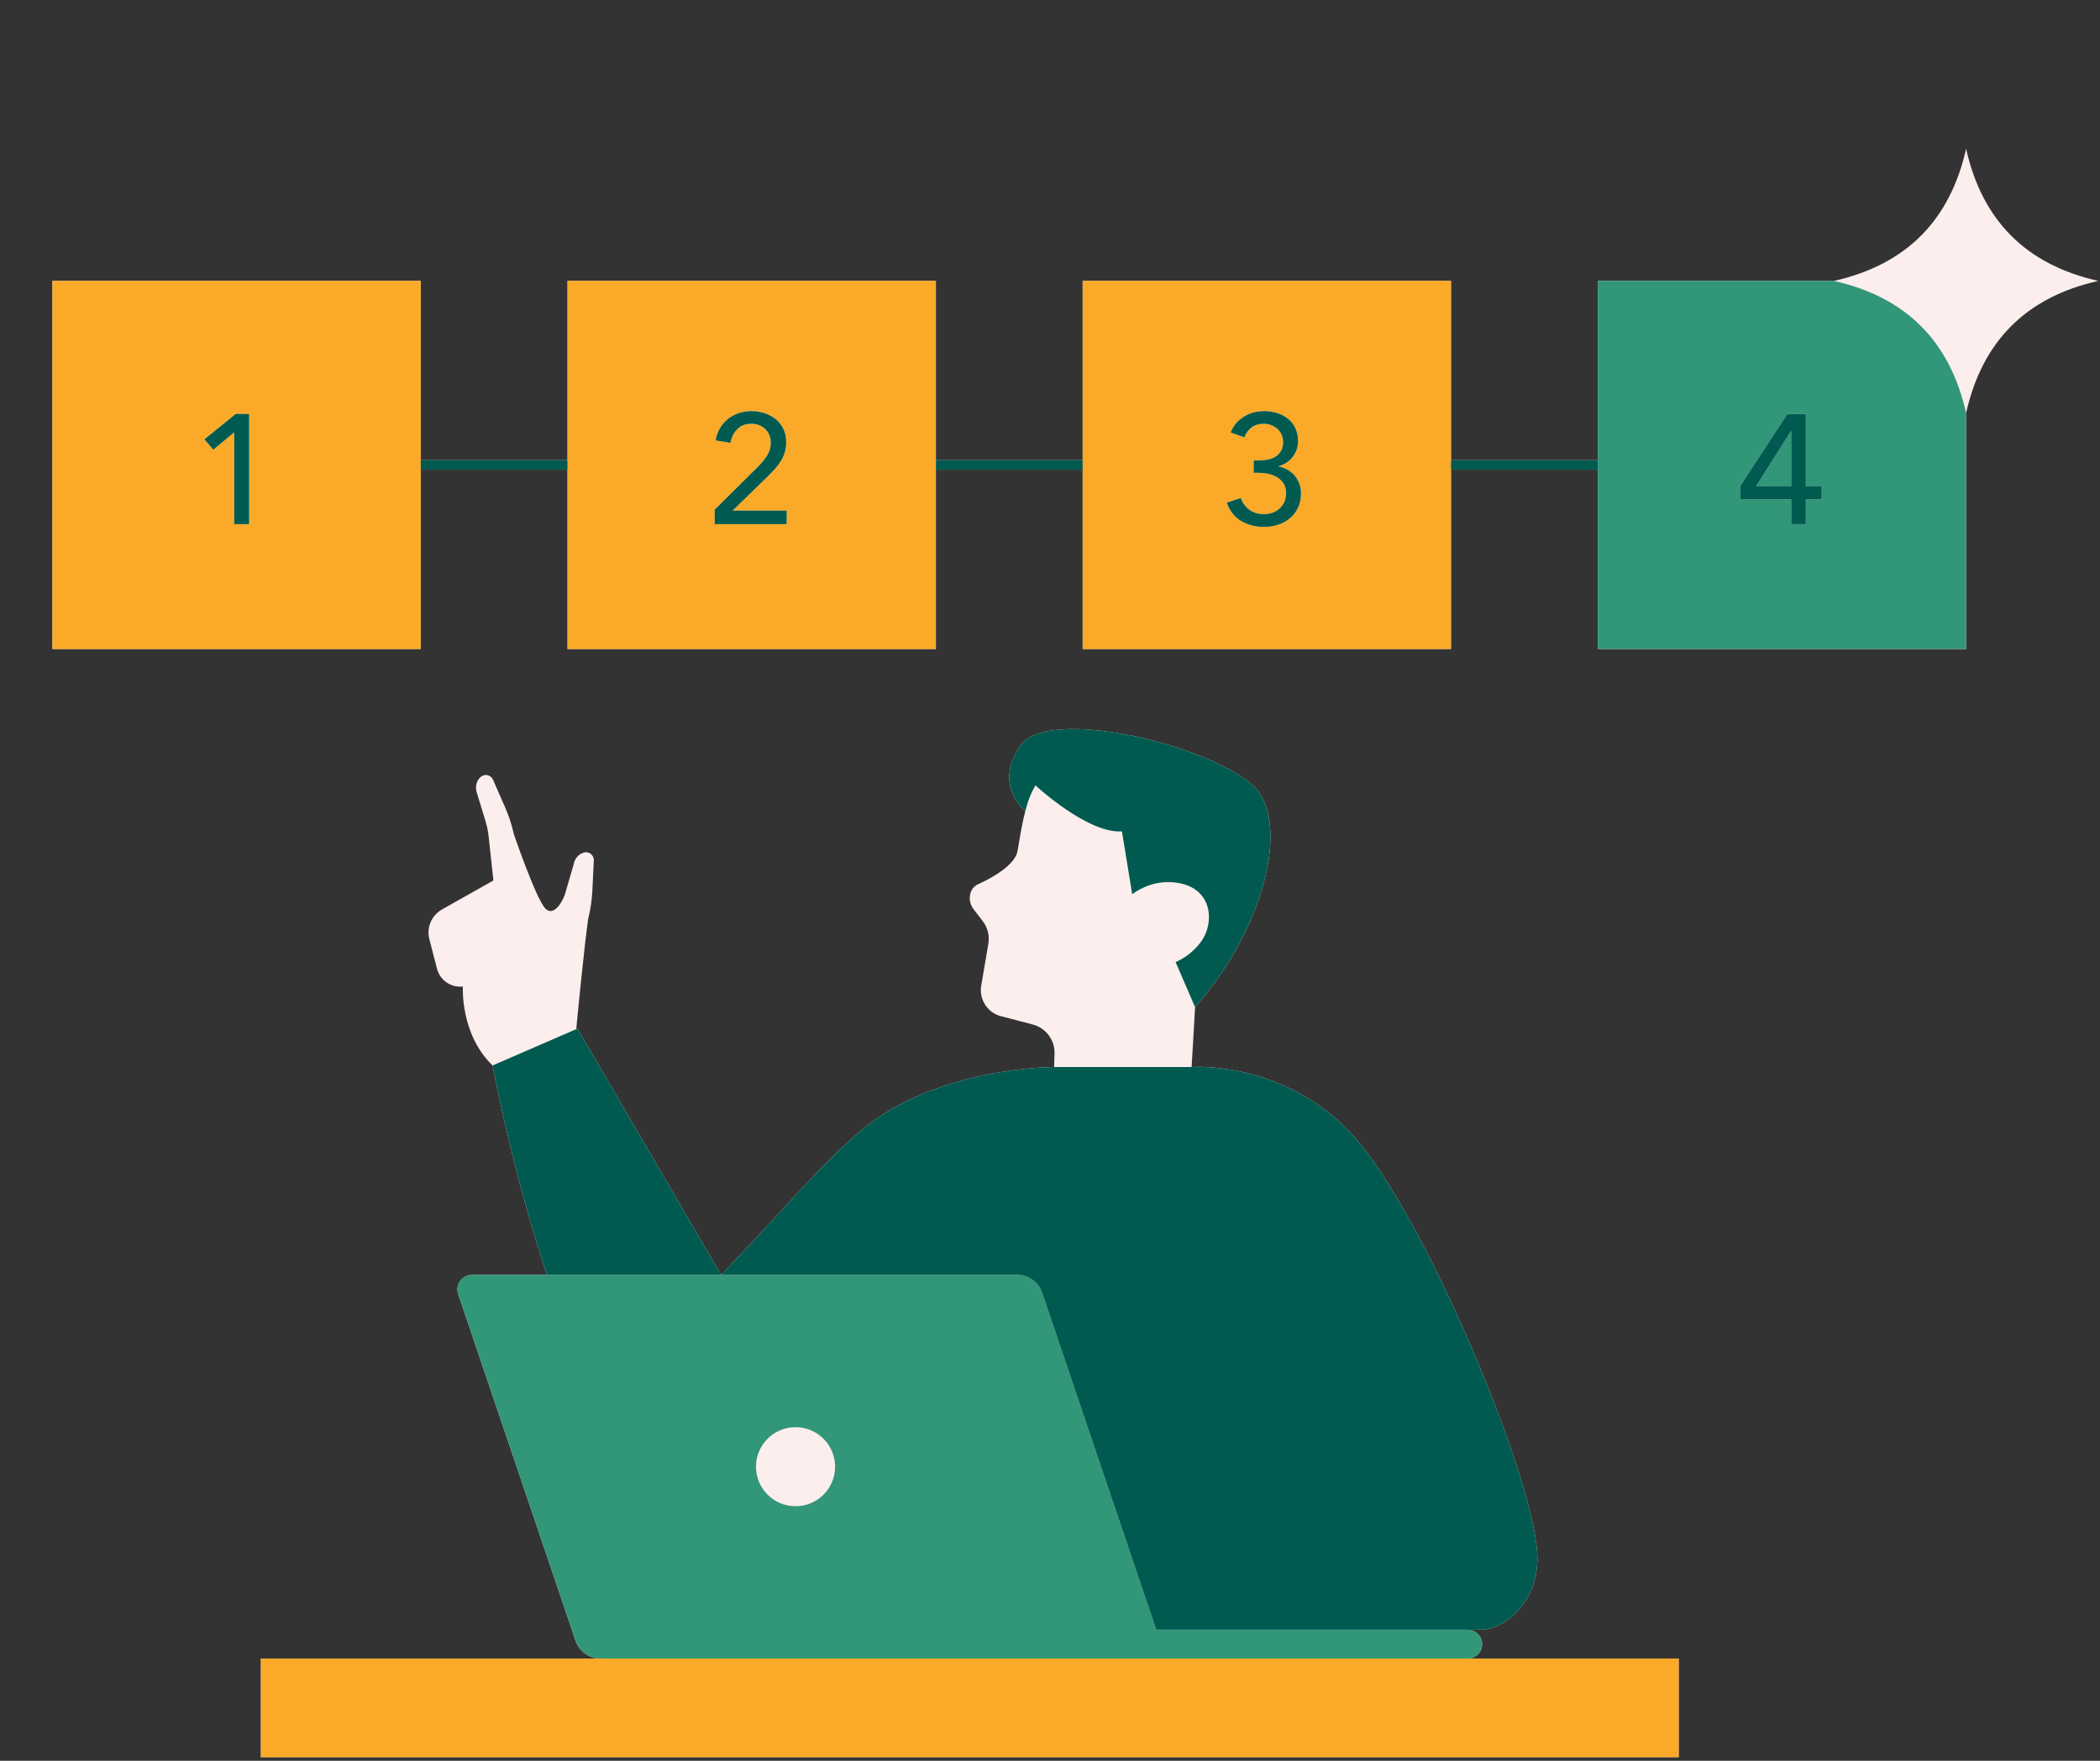
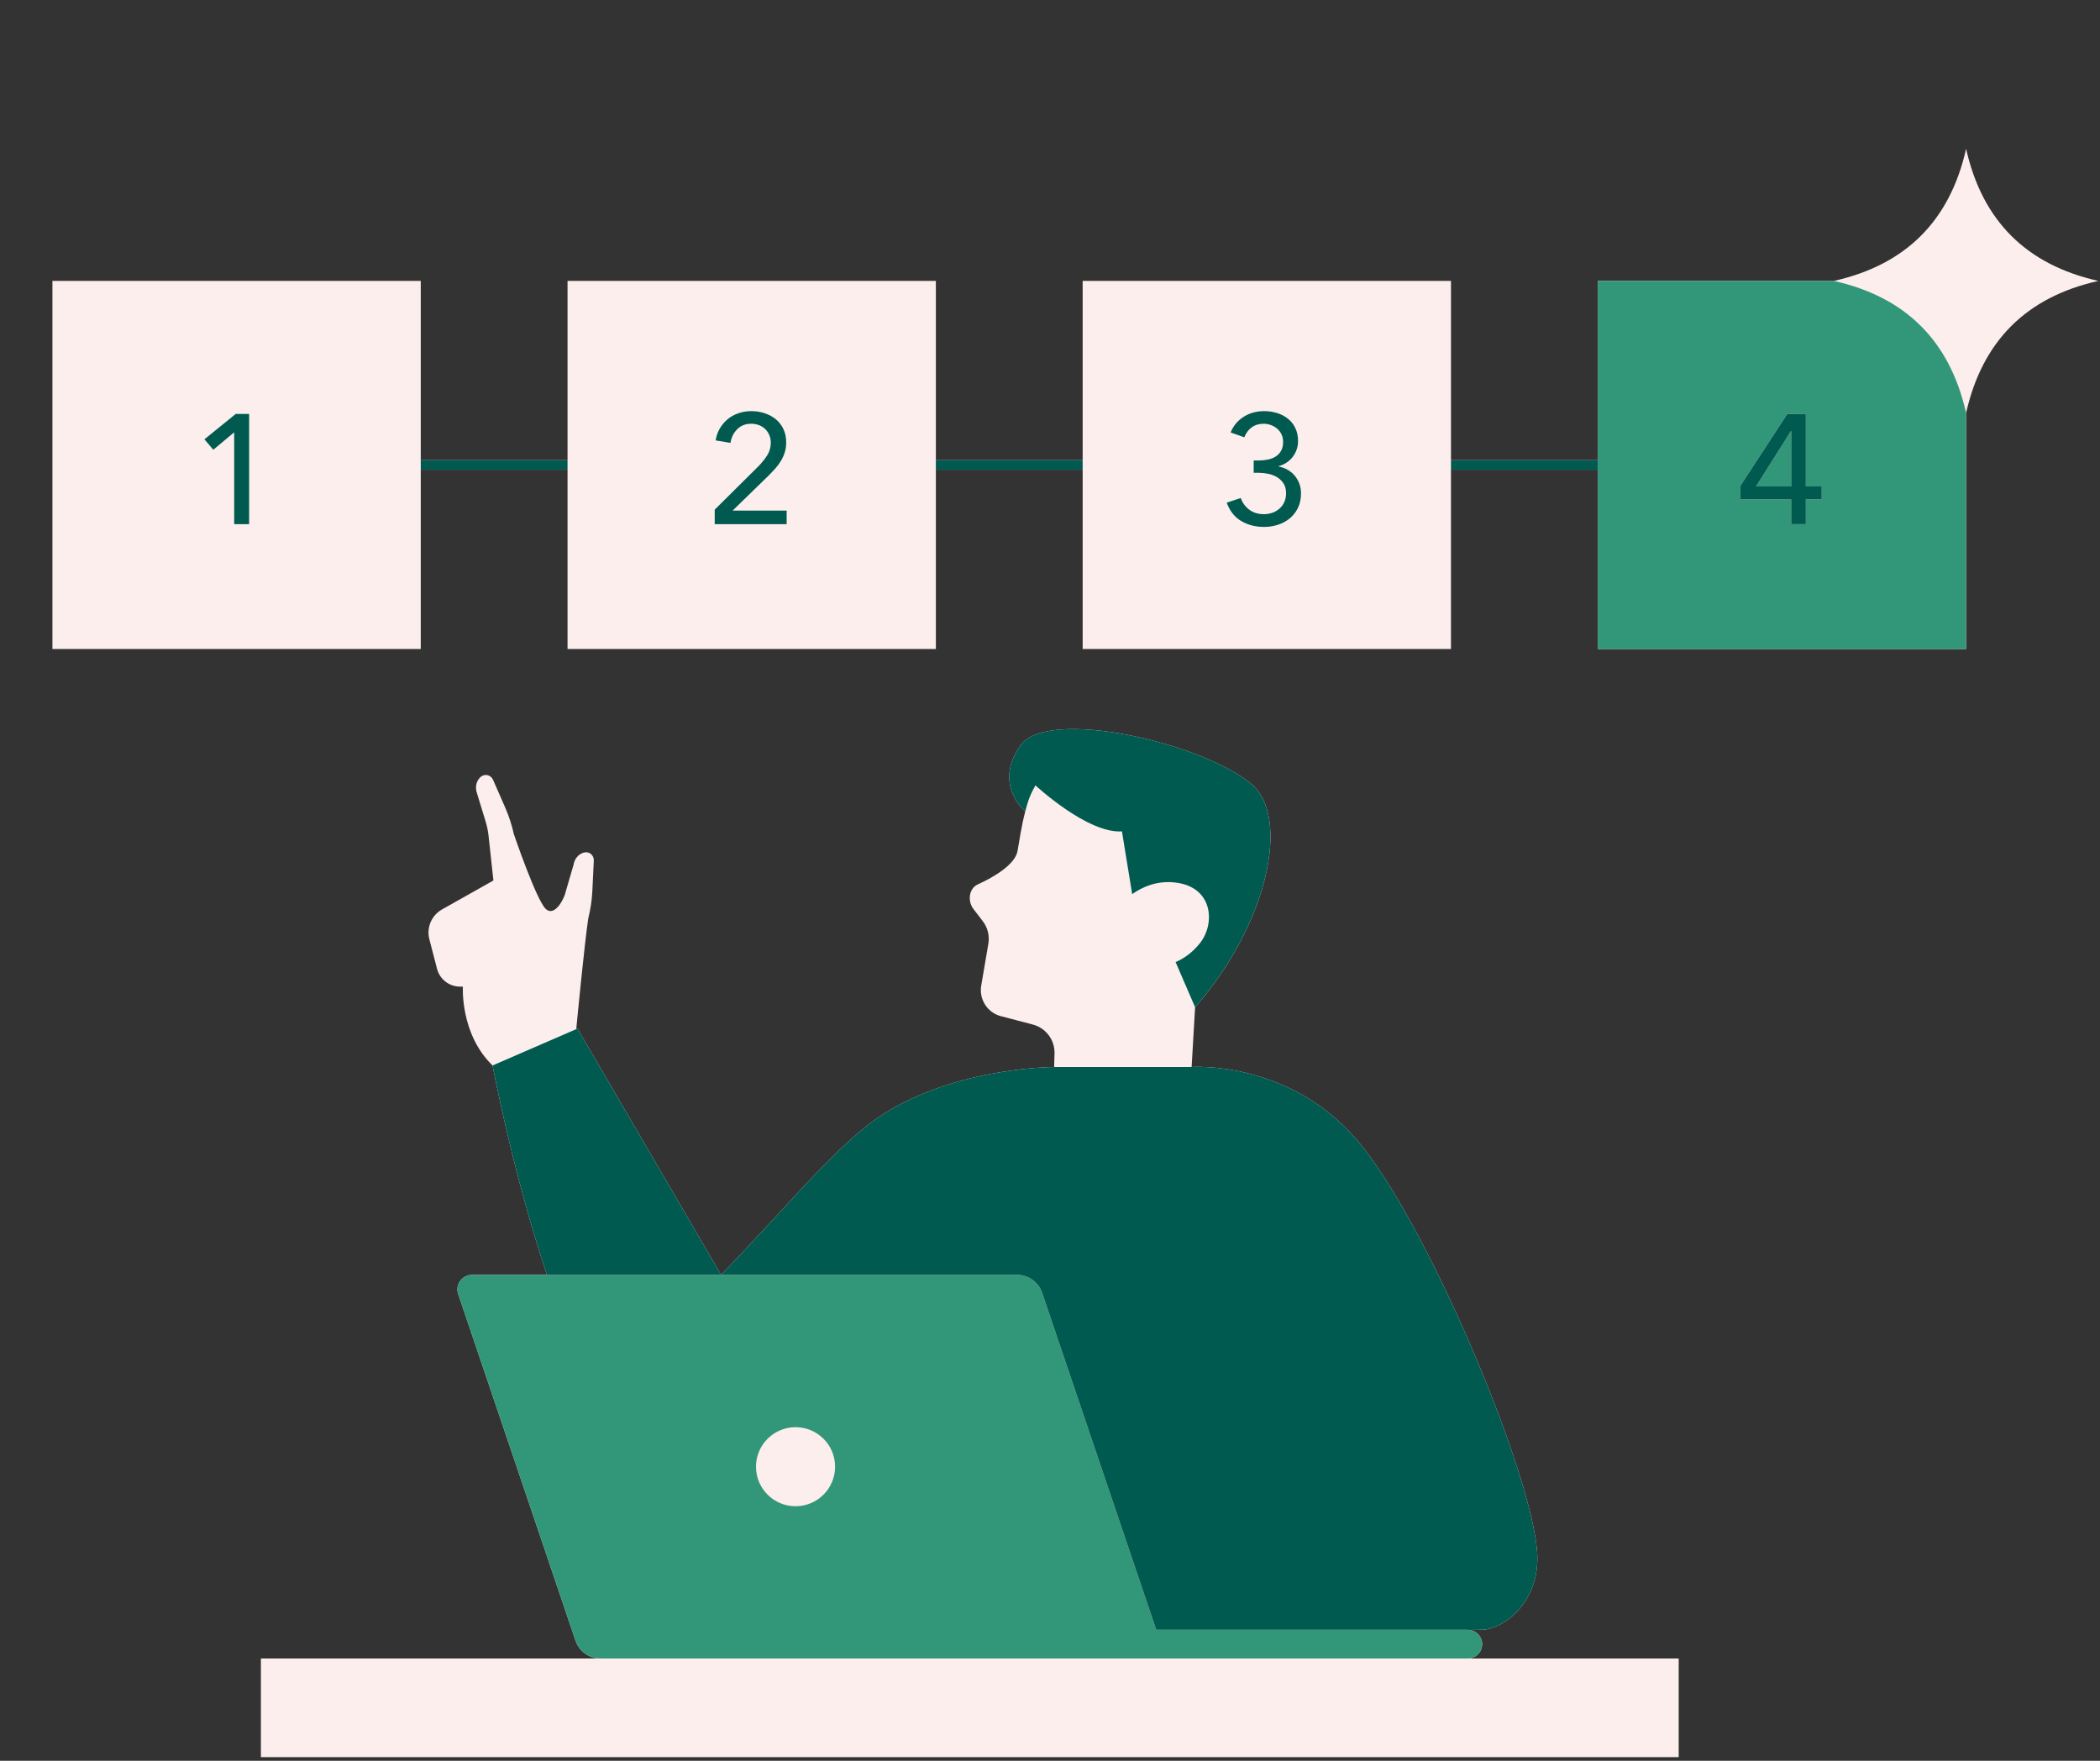
<svg xmlns="http://www.w3.org/2000/svg" width="940" zoomAndPan="magnify" viewBox="0 0 705 591" height="788" preserveAspectRatio="xMidYMid meet" version="1.0">
  <rect x="0" y="0" width="705" height="591" fill="#333333" stroke="none" />
  <defs>
    <clipPath id="7b366c090e">
      <path d="M 17.363 49.934 L 704.402 49.934 L 704.402 589.77 L 17.363 589.77 Z M 17.363 49.934 " clip-rule="nonzero" />
    </clipPath>
    <clipPath id="23ebb311cd">
-       <path d="M 17.363 94 L 564 94 L 564 589.77 L 17.363 589.77 Z M 17.363 94 " clip-rule="nonzero" />
-     </clipPath>
+       </clipPath>
  </defs>
  <g clip-path="url(#7b366c090e)">
    <path fill="#fbeeec" d="M 492.742 556.676 L 563.559 556.676 L 563.559 589.777 L 87.586 589.777 L 87.586 556.676 L 201.602 556.676 C 197.805 556.676 194.426 554.258 193.211 550.66 L 153.828 434.355 C 152.758 431.191 155.113 427.91 158.453 427.91 L 183.602 427.91 C 171.973 392.949 165.359 357.621 165.359 357.621 C 154.414 347.051 155.395 331.16 155.395 331.16 L 154.453 331.16 C 150.812 331.16 147.633 328.703 146.719 325.184 L 144.141 315.242 C 143.125 311.332 144.871 307.23 148.391 305.25 L 165.648 295.531 L 164.023 280.594 C 163.844 278.945 163.512 277.32 163.027 275.734 L 160.043 265.961 C 159.602 264.508 159.758 262.906 160.602 261.645 C 160.875 261.238 161.211 260.863 161.625 260.586 C 161.75 260.504 161.875 260.434 162 260.371 C 163.32 259.723 164.922 260.371 165.512 261.719 L 169.598 271.031 C 170.859 273.906 171.832 276.902 172.504 279.973 C 172.504 279.973 180.078 302.176 183.227 305.078 C 186.375 307.977 189.574 301.141 189.848 299.508 L 192.562 290.203 C 192.812 288.703 193.668 287.34 194.984 286.582 C 195.41 286.34 195.879 286.152 196.371 286.09 C 196.52 286.07 196.664 286.062 196.801 286.062 C 198.277 286.07 199.418 287.363 199.348 288.832 L 198.863 298.984 C 198.715 302.125 198.254 305.238 197.484 308.285 C 196.195 316.98 193.766 342.18 193.453 345.426 L 193.863 345.246 L 242.094 427.914 C 263.41 405.785 275.234 391.07 289.391 379.18 C 314.438 358.137 353.879 358.137 353.879 358.137 L 354.02 353.645 C 354.16 349.082 351.125 345.027 346.703 343.871 L 335.605 340.965 C 331.293 339.598 328.652 335.262 329.41 330.809 L 331.805 316.766 C 332.262 314.074 331.574 311.316 329.91 309.156 L 326.957 305.312 C 324.746 302.648 325.16 298.238 328.316 296.812 C 333.859 294.309 340.746 290.117 341.582 285.715 C 342.215 282.383 342.801 277.66 344.195 272.34 L 344.191 272.332 C 344.191 272.332 333.207 263.344 342.664 250.113 C 351.734 237.426 403.637 249.234 420.207 263.23 C 433.141 274.152 425.891 309.898 401.211 338.07 L 400.047 358.137 C 400.047 358.137 434.129 355.613 457.273 384.707 C 481.199 414.785 516.129 499.012 516.129 523.113 C 516.125 538.48 504.398 546.898 497.574 547.023 C 496.324 547.047 494.898 547.066 493.375 547.086 C 495.742 547.398 497.574 549.402 497.574 551.852 C 497.578 554.516 495.414 556.676 492.742 556.676 Z M 660.047 49.934 C 654.625 74.086 639.828 88.871 615.656 94.289 L 536.395 94.289 L 536.395 154.461 L 487.117 154.461 L 487.117 94.289 L 363.465 94.289 L 363.465 154.461 L 314.184 154.461 L 314.184 94.289 L 190.531 94.289 L 190.531 154.461 L 141.254 154.461 L 141.254 94.289 L 17.602 94.289 L 17.602 217.836 L 141.254 217.836 L 141.254 157.664 L 190.531 157.664 L 190.531 217.836 L 314.184 217.836 L 314.184 157.664 L 363.465 157.664 L 363.465 217.836 L 487.113 217.836 L 487.113 157.664 L 536.395 157.664 L 536.395 217.836 L 660.047 217.836 L 660.047 138.641 C 665.465 114.488 680.262 99.703 704.438 94.289 C 680.262 88.871 665.465 74.086 660.047 49.934 Z M 660.047 49.934 " fill-opacity="1" fill-rule="nonzero" />
  </g>
  <g clip-path="url(#23ebb311cd)">
-     <path fill="#faaa28" d="M 563.559 556.676 L 563.559 589.777 L 87.586 589.777 L 87.586 556.676 Z M 141.254 217.832 L 17.602 217.832 L 17.602 94.289 L 141.254 94.289 Z M 83.637 138.938 L 79.137 138.938 L 68.633 147.453 L 71.613 150.953 L 78.621 145.102 L 78.621 175.922 L 83.641 175.922 L 83.641 138.938 Z M 314.184 217.832 L 190.531 217.832 L 190.531 94.289 L 314.184 94.289 Z M 264.094 171.379 L 245.953 171.379 L 257.977 159.676 C 258.777 158.875 259.547 158.066 260.281 157.246 C 261.012 156.434 261.648 155.57 262.188 154.664 C 262.727 153.758 263.156 152.801 263.469 151.789 C 263.781 150.781 263.938 149.684 263.938 148.496 C 263.938 146.793 263.617 145.277 262.973 143.953 C 262.328 142.629 261.465 141.531 260.387 140.664 C 259.305 139.793 258.059 139.133 256.645 138.68 C 255.234 138.227 253.762 137.996 252.23 137.996 C 250.66 137.996 249.188 138.246 247.812 138.73 C 246.434 139.219 245.223 139.902 244.176 140.793 C 243.133 141.684 242.27 142.727 241.59 143.926 C 240.91 145.125 240.465 146.43 240.258 147.82 L 245.223 148.652 C 245.535 146.773 246.305 145.234 247.523 144.027 C 248.742 142.828 250.293 142.227 252.176 142.227 C 253.082 142.227 253.938 142.375 254.738 142.672 C 255.539 142.969 256.234 143.395 256.828 143.953 C 257.422 144.512 257.891 145.18 258.242 145.965 C 258.59 146.746 258.766 147.629 258.766 148.602 C 258.766 150.168 258.363 151.578 257.562 152.832 C 256.758 154.086 255.801 155.289 254.684 156.438 L 239.941 171.062 L 239.941 175.922 L 264.094 175.922 Z M 487.113 217.832 L 363.465 217.832 L 363.465 94.289 L 487.113 94.289 Z M 436.766 165.594 C 436.766 164.414 436.574 163.32 436.191 162.309 C 435.809 161.301 435.285 160.406 434.621 159.621 C 433.961 158.84 433.168 158.188 432.246 157.668 C 431.32 157.145 430.316 156.781 429.238 156.57 L 429.238 156.465 C 430.18 156.223 431.051 155.84 431.852 155.316 C 432.652 154.789 433.34 154.16 433.918 153.43 C 434.488 152.699 434.945 151.879 435.277 150.973 C 435.605 150.066 435.773 149.09 435.773 148.043 C 435.773 146.402 435.469 144.957 434.867 143.699 C 434.262 142.445 433.445 141.398 432.41 140.566 C 431.375 139.727 430.172 139.09 428.793 138.652 C 427.418 138.215 425.965 137.996 424.43 137.996 C 421.816 137.996 419.504 138.633 417.504 139.902 C 415.496 141.176 414.043 142.926 413.137 145.156 L 417.738 146.773 C 418.297 145.348 419.125 144.234 420.223 143.43 C 421.32 142.629 422.652 142.23 424.219 142.23 C 425.09 142.23 425.918 142.383 426.707 142.68 C 427.488 142.977 428.184 143.383 428.797 143.91 C 429.406 144.434 429.883 145.07 430.234 145.824 C 430.582 146.574 430.758 147.426 430.758 148.367 C 430.758 149.559 430.523 150.555 430.051 151.359 C 429.582 152.164 428.961 152.805 428.195 153.277 C 427.43 153.746 426.551 154.078 425.555 154.27 C 424.562 154.461 423.543 154.559 422.496 154.559 L 420.875 154.559 L 420.875 158.688 L 422.445 158.688 C 423.523 158.688 424.621 158.801 425.738 159.023 C 426.852 159.254 427.852 159.633 428.742 160.176 C 429.629 160.715 430.355 161.418 430.914 162.293 C 431.469 163.16 431.746 164.242 431.746 165.531 C 431.746 166.715 431.539 167.742 431.121 168.613 C 430.703 169.48 430.145 170.215 429.449 170.805 C 428.75 171.398 427.957 171.844 427.07 172.141 C 426.18 172.434 425.266 172.582 424.324 172.582 C 422.371 172.582 420.727 172.078 419.383 171.066 C 418.039 170.059 417.094 168.75 416.535 167.152 L 411.828 168.719 C 412.84 171.504 414.461 173.559 416.691 174.883 C 418.922 176.203 421.5 176.867 424.43 176.867 C 425.996 176.867 427.531 176.625 429.027 176.137 C 430.527 175.648 431.848 174.934 432.988 173.996 C 434.129 173.059 435.043 171.883 435.734 170.477 C 436.422 169.062 436.766 167.438 436.766 165.594 Z M 436.766 165.594 " fill-opacity="1" fill-rule="nonzero" />
+     <path fill="#faaa28" d="M 563.559 556.676 L 563.559 589.777 L 87.586 589.777 L 87.586 556.676 Z M 141.254 217.832 L 17.602 217.832 L 17.602 94.289 L 141.254 94.289 Z M 83.637 138.938 L 79.137 138.938 L 68.633 147.453 L 71.613 150.953 L 78.621 145.102 L 78.621 175.922 L 83.641 175.922 L 83.641 138.938 Z M 314.184 217.832 L 190.531 217.832 L 190.531 94.289 L 314.184 94.289 Z M 264.094 171.379 L 245.953 171.379 L 257.977 159.676 C 258.777 158.875 259.547 158.066 260.281 157.246 C 261.012 156.434 261.648 155.57 262.188 154.664 C 262.727 153.758 263.156 152.801 263.469 151.789 C 263.781 150.781 263.938 149.684 263.938 148.496 C 263.938 146.793 263.617 145.277 262.973 143.953 C 262.328 142.629 261.465 141.531 260.387 140.664 C 259.305 139.793 258.059 139.133 256.645 138.68 C 255.234 138.227 253.762 137.996 252.23 137.996 C 250.66 137.996 249.188 138.246 247.812 138.73 C 246.434 139.219 245.223 139.902 244.176 140.793 C 243.133 141.684 242.27 142.727 241.59 143.926 C 240.91 145.125 240.465 146.43 240.258 147.82 L 245.223 148.652 C 245.535 146.773 246.305 145.234 247.523 144.027 C 248.742 142.828 250.293 142.227 252.176 142.227 C 253.082 142.227 253.938 142.375 254.738 142.672 C 255.539 142.969 256.234 143.395 256.828 143.953 C 257.422 144.512 257.891 145.18 258.242 145.965 C 258.59 146.746 258.766 147.629 258.766 148.602 C 258.766 150.168 258.363 151.578 257.562 152.832 C 256.758 154.086 255.801 155.289 254.684 156.438 L 239.941 171.062 L 239.941 175.922 L 264.094 175.922 Z M 487.113 217.832 L 363.465 217.832 L 363.465 94.289 L 487.113 94.289 Z C 436.766 164.414 436.574 163.32 436.191 162.309 C 435.809 161.301 435.285 160.406 434.621 159.621 C 433.961 158.84 433.168 158.188 432.246 157.668 C 431.32 157.145 430.316 156.781 429.238 156.57 L 429.238 156.465 C 430.18 156.223 431.051 155.84 431.852 155.316 C 432.652 154.789 433.34 154.16 433.918 153.43 C 434.488 152.699 434.945 151.879 435.277 150.973 C 435.605 150.066 435.773 149.09 435.773 148.043 C 435.773 146.402 435.469 144.957 434.867 143.699 C 434.262 142.445 433.445 141.398 432.41 140.566 C 431.375 139.727 430.172 139.09 428.793 138.652 C 427.418 138.215 425.965 137.996 424.43 137.996 C 421.816 137.996 419.504 138.633 417.504 139.902 C 415.496 141.176 414.043 142.926 413.137 145.156 L 417.738 146.773 C 418.297 145.348 419.125 144.234 420.223 143.43 C 421.32 142.629 422.652 142.23 424.219 142.23 C 425.09 142.23 425.918 142.383 426.707 142.68 C 427.488 142.977 428.184 143.383 428.797 143.91 C 429.406 144.434 429.883 145.07 430.234 145.824 C 430.582 146.574 430.758 147.426 430.758 148.367 C 430.758 149.559 430.523 150.555 430.051 151.359 C 429.582 152.164 428.961 152.805 428.195 153.277 C 427.43 153.746 426.551 154.078 425.555 154.27 C 424.562 154.461 423.543 154.559 422.496 154.559 L 420.875 154.559 L 420.875 158.688 L 422.445 158.688 C 423.523 158.688 424.621 158.801 425.738 159.023 C 426.852 159.254 427.852 159.633 428.742 160.176 C 429.629 160.715 430.355 161.418 430.914 162.293 C 431.469 163.16 431.746 164.242 431.746 165.531 C 431.746 166.715 431.539 167.742 431.121 168.613 C 430.703 169.48 430.145 170.215 429.449 170.805 C 428.75 171.398 427.957 171.844 427.07 172.141 C 426.18 172.434 425.266 172.582 424.324 172.582 C 422.371 172.582 420.727 172.078 419.383 171.066 C 418.039 170.059 417.094 168.75 416.535 167.152 L 411.828 168.719 C 412.84 171.504 414.461 173.559 416.691 174.883 C 418.922 176.203 421.5 176.867 424.43 176.867 C 425.996 176.867 427.531 176.625 429.027 176.137 C 430.527 175.648 431.848 174.934 432.988 173.996 C 434.129 173.059 435.043 171.883 435.734 170.477 C 436.422 169.062 436.766 167.438 436.766 165.594 Z M 436.766 165.594 " fill-opacity="1" fill-rule="nonzero" />
  </g>
  <path fill="#329678" d="M 493.375 547.082 C 493.168 547.055 492.961 547.02 492.742 547.02 L 388.156 547.02 L 374.797 507.566 L 349.859 433.926 C 348.645 430.332 345.266 427.91 341.469 427.91 L 158.453 427.91 C 155.109 427.91 152.754 431.191 153.828 434.355 L 193.207 550.66 C 194.426 554.258 197.801 556.676 201.602 556.676 L 492.742 556.676 C 495.41 556.676 497.574 554.516 497.574 551.848 C 497.578 549.398 495.742 547.395 493.375 547.082 Z M 267.078 505.562 C 259.746 505.562 253.797 499.621 253.797 492.293 C 253.797 484.969 259.742 479.027 267.078 479.027 C 274.41 479.027 280.355 484.969 280.355 492.293 C 280.355 499.621 274.41 505.562 267.078 505.562 Z M 615.656 94.289 L 536.395 94.289 L 536.395 217.836 L 660.047 217.836 L 660.047 138.641 C 654.625 114.488 639.828 99.703 615.656 94.289 Z M 611.578 167.617 L 606.246 167.617 L 606.246 175.922 L 601.328 175.922 L 601.328 167.617 L 584.285 167.617 L 584.285 163.02 L 600.023 138.938 L 606.246 138.938 L 606.246 163.281 L 611.578 163.281 Z M 601.227 144.738 L 601.332 144.738 L 601.332 163.281 L 589.516 163.281 Z M 601.227 144.738 " fill-opacity="1" fill-rule="nonzero" />
  <path fill="#005a50" d="M 190.531 157.664 L 141.254 157.664 L 141.254 154.461 L 190.531 154.461 Z M 487.113 157.664 L 536.395 157.664 L 536.395 154.461 L 487.113 154.461 Z M 363.465 154.461 L 314.184 154.461 L 314.184 157.664 L 363.465 157.664 Z M 394.664 322.922 L 401.211 338.066 C 425.891 309.895 433.141 274.152 420.207 263.227 C 403.637 249.234 351.734 237.426 342.664 250.109 C 333.207 263.34 344.191 272.328 344.191 272.328 L 344.195 272.336 C 344.48 271.25 344.785 270.148 345.145 269.016 C 345.723 267.199 346.598 265.375 347.621 263.609 C 347.621 263.598 347.617 263.59 347.613 263.578 C 347.684 263.457 347.77 263.348 347.844 263.227 C 347.766 263.355 347.695 263.48 347.621 263.609 C 347.621 263.609 365.137 279.871 376.656 279.047 L 380.09 300.109 C 383.359 297.777 388.723 295.199 395.586 296.363 C 407.277 298.34 407.902 310.133 402.891 316.5 C 400.367 319.711 397.5 321.691 394.664 322.922 Z M 193.453 345.426 L 165.359 357.621 C 165.359 357.621 171.973 392.949 183.598 427.91 L 242.094 427.91 L 193.863 345.246 Z M 400.047 358.137 L 353.879 358.137 C 353.879 358.137 314.438 358.137 289.391 379.176 C 275.234 391.07 263.41 405.785 242.094 427.91 L 341.469 427.91 C 345.266 427.91 348.645 430.332 349.859 433.926 L 374.797 507.566 L 388.156 547.02 L 492.742 547.02 C 492.961 547.02 493.168 547.055 493.375 547.082 C 494.902 547.062 496.328 547.043 497.578 547.02 C 504.398 546.895 516.125 538.477 516.129 523.109 C 516.133 499.008 481.199 414.781 457.273 384.707 C 434.133 355.609 400.047 358.137 400.047 358.137 Z M 68.633 147.453 L 71.613 150.953 L 78.621 145.102 L 78.621 175.922 L 83.637 175.922 L 83.637 138.938 L 79.137 138.938 Z M 264.094 171.379 L 245.953 171.379 L 257.977 159.676 C 258.777 158.875 259.547 158.066 260.281 157.246 C 261.012 156.434 261.648 155.57 262.188 154.664 C 262.727 153.758 263.156 152.801 263.469 151.789 C 263.781 150.781 263.938 149.684 263.938 148.496 C 263.938 146.793 263.617 145.277 262.973 143.953 C 262.328 142.629 261.465 141.531 260.387 140.664 C 259.305 139.793 258.059 139.133 256.645 138.68 C 255.234 138.227 253.762 137.996 252.23 137.996 C 250.66 137.996 249.188 138.246 247.812 138.73 C 246.434 139.219 245.223 139.902 244.176 140.793 C 243.133 141.684 242.27 142.727 241.59 143.926 C 240.91 145.125 240.465 146.43 240.258 147.82 L 245.223 148.652 C 245.535 146.773 246.305 145.234 247.523 144.027 C 248.742 142.828 250.293 142.227 252.176 142.227 C 253.082 142.227 253.938 142.375 254.738 142.672 C 255.539 142.969 256.234 143.395 256.828 143.953 C 257.422 144.512 257.891 145.18 258.242 145.965 C 258.59 146.746 258.766 147.629 258.766 148.602 C 258.766 150.168 258.363 151.578 257.562 152.832 C 256.758 154.086 255.801 155.289 254.684 156.438 L 239.941 171.062 L 239.941 175.922 L 264.094 175.922 Z M 429.445 170.801 C 428.75 171.395 427.957 171.84 427.07 172.137 C 426.18 172.43 425.266 172.582 424.32 172.582 C 422.371 172.582 420.723 172.074 419.383 171.066 C 418.039 170.055 417.094 168.75 416.535 167.148 L 411.828 168.715 C 412.84 171.5 414.461 173.559 416.691 174.879 C 418.918 176.203 421.5 176.863 424.43 176.863 C 425.996 176.863 427.527 176.621 429.027 176.133 C 430.527 175.645 431.848 174.934 432.984 173.996 C 434.129 173.059 435.043 171.883 435.734 170.477 C 436.422 169.066 436.766 167.438 436.766 165.594 C 436.766 164.414 436.574 163.32 436.195 162.309 C 435.809 161.301 435.285 160.406 434.621 159.621 C 433.965 158.84 433.168 158.188 432.246 157.668 C 431.324 157.145 430.316 156.781 429.238 156.57 L 429.238 156.465 C 430.18 156.223 431.051 155.84 431.855 155.316 C 432.656 154.789 433.344 154.16 433.918 153.43 C 434.492 152.699 434.945 151.879 435.277 150.973 C 435.609 150.066 435.773 149.09 435.773 148.043 C 435.773 146.402 435.473 144.957 434.867 143.699 C 434.266 142.445 433.449 141.398 432.414 140.566 C 431.379 139.727 430.172 139.09 428.797 138.652 C 427.418 138.215 425.965 137.996 424.43 137.996 C 421.816 137.996 419.508 138.633 417.504 139.902 C 415.5 141.176 414.043 142.926 413.137 145.156 L 417.738 146.773 C 418.297 145.348 419.125 144.234 420.223 143.43 C 421.32 142.629 422.656 142.23 424.223 142.23 C 425.09 142.23 425.922 142.383 426.707 142.68 C 427.488 142.977 428.188 143.383 428.797 143.91 C 429.406 144.434 429.887 145.07 430.234 145.824 C 430.582 146.574 430.758 147.426 430.758 148.367 C 430.758 149.559 430.523 150.555 430.051 151.359 C 429.582 152.164 428.961 152.805 428.195 153.277 C 427.43 153.746 426.551 154.078 425.555 154.27 C 424.562 154.461 423.543 154.559 422.5 154.559 L 420.879 154.559 L 420.879 158.688 L 422.445 158.688 C 423.523 158.688 424.621 158.801 425.738 159.023 C 426.852 159.254 427.855 159.633 428.742 160.176 C 429.633 160.715 430.359 161.418 430.914 162.293 C 431.473 163.16 431.75 164.242 431.75 165.531 C 431.75 166.715 431.539 167.742 431.121 168.613 C 430.699 169.48 430.145 170.211 429.445 170.801 Z M 611.578 163.281 L 611.578 167.617 L 606.246 167.617 L 606.246 175.922 L 601.328 175.922 L 601.328 167.617 L 584.285 167.617 L 584.285 163.02 L 600.023 138.938 L 606.246 138.938 L 606.246 163.281 Z M 601.332 144.738 L 601.227 144.738 L 589.516 163.281 L 601.332 163.281 Z M 601.332 144.738 " fill-opacity="1" fill-rule="nonzero" />
</svg>